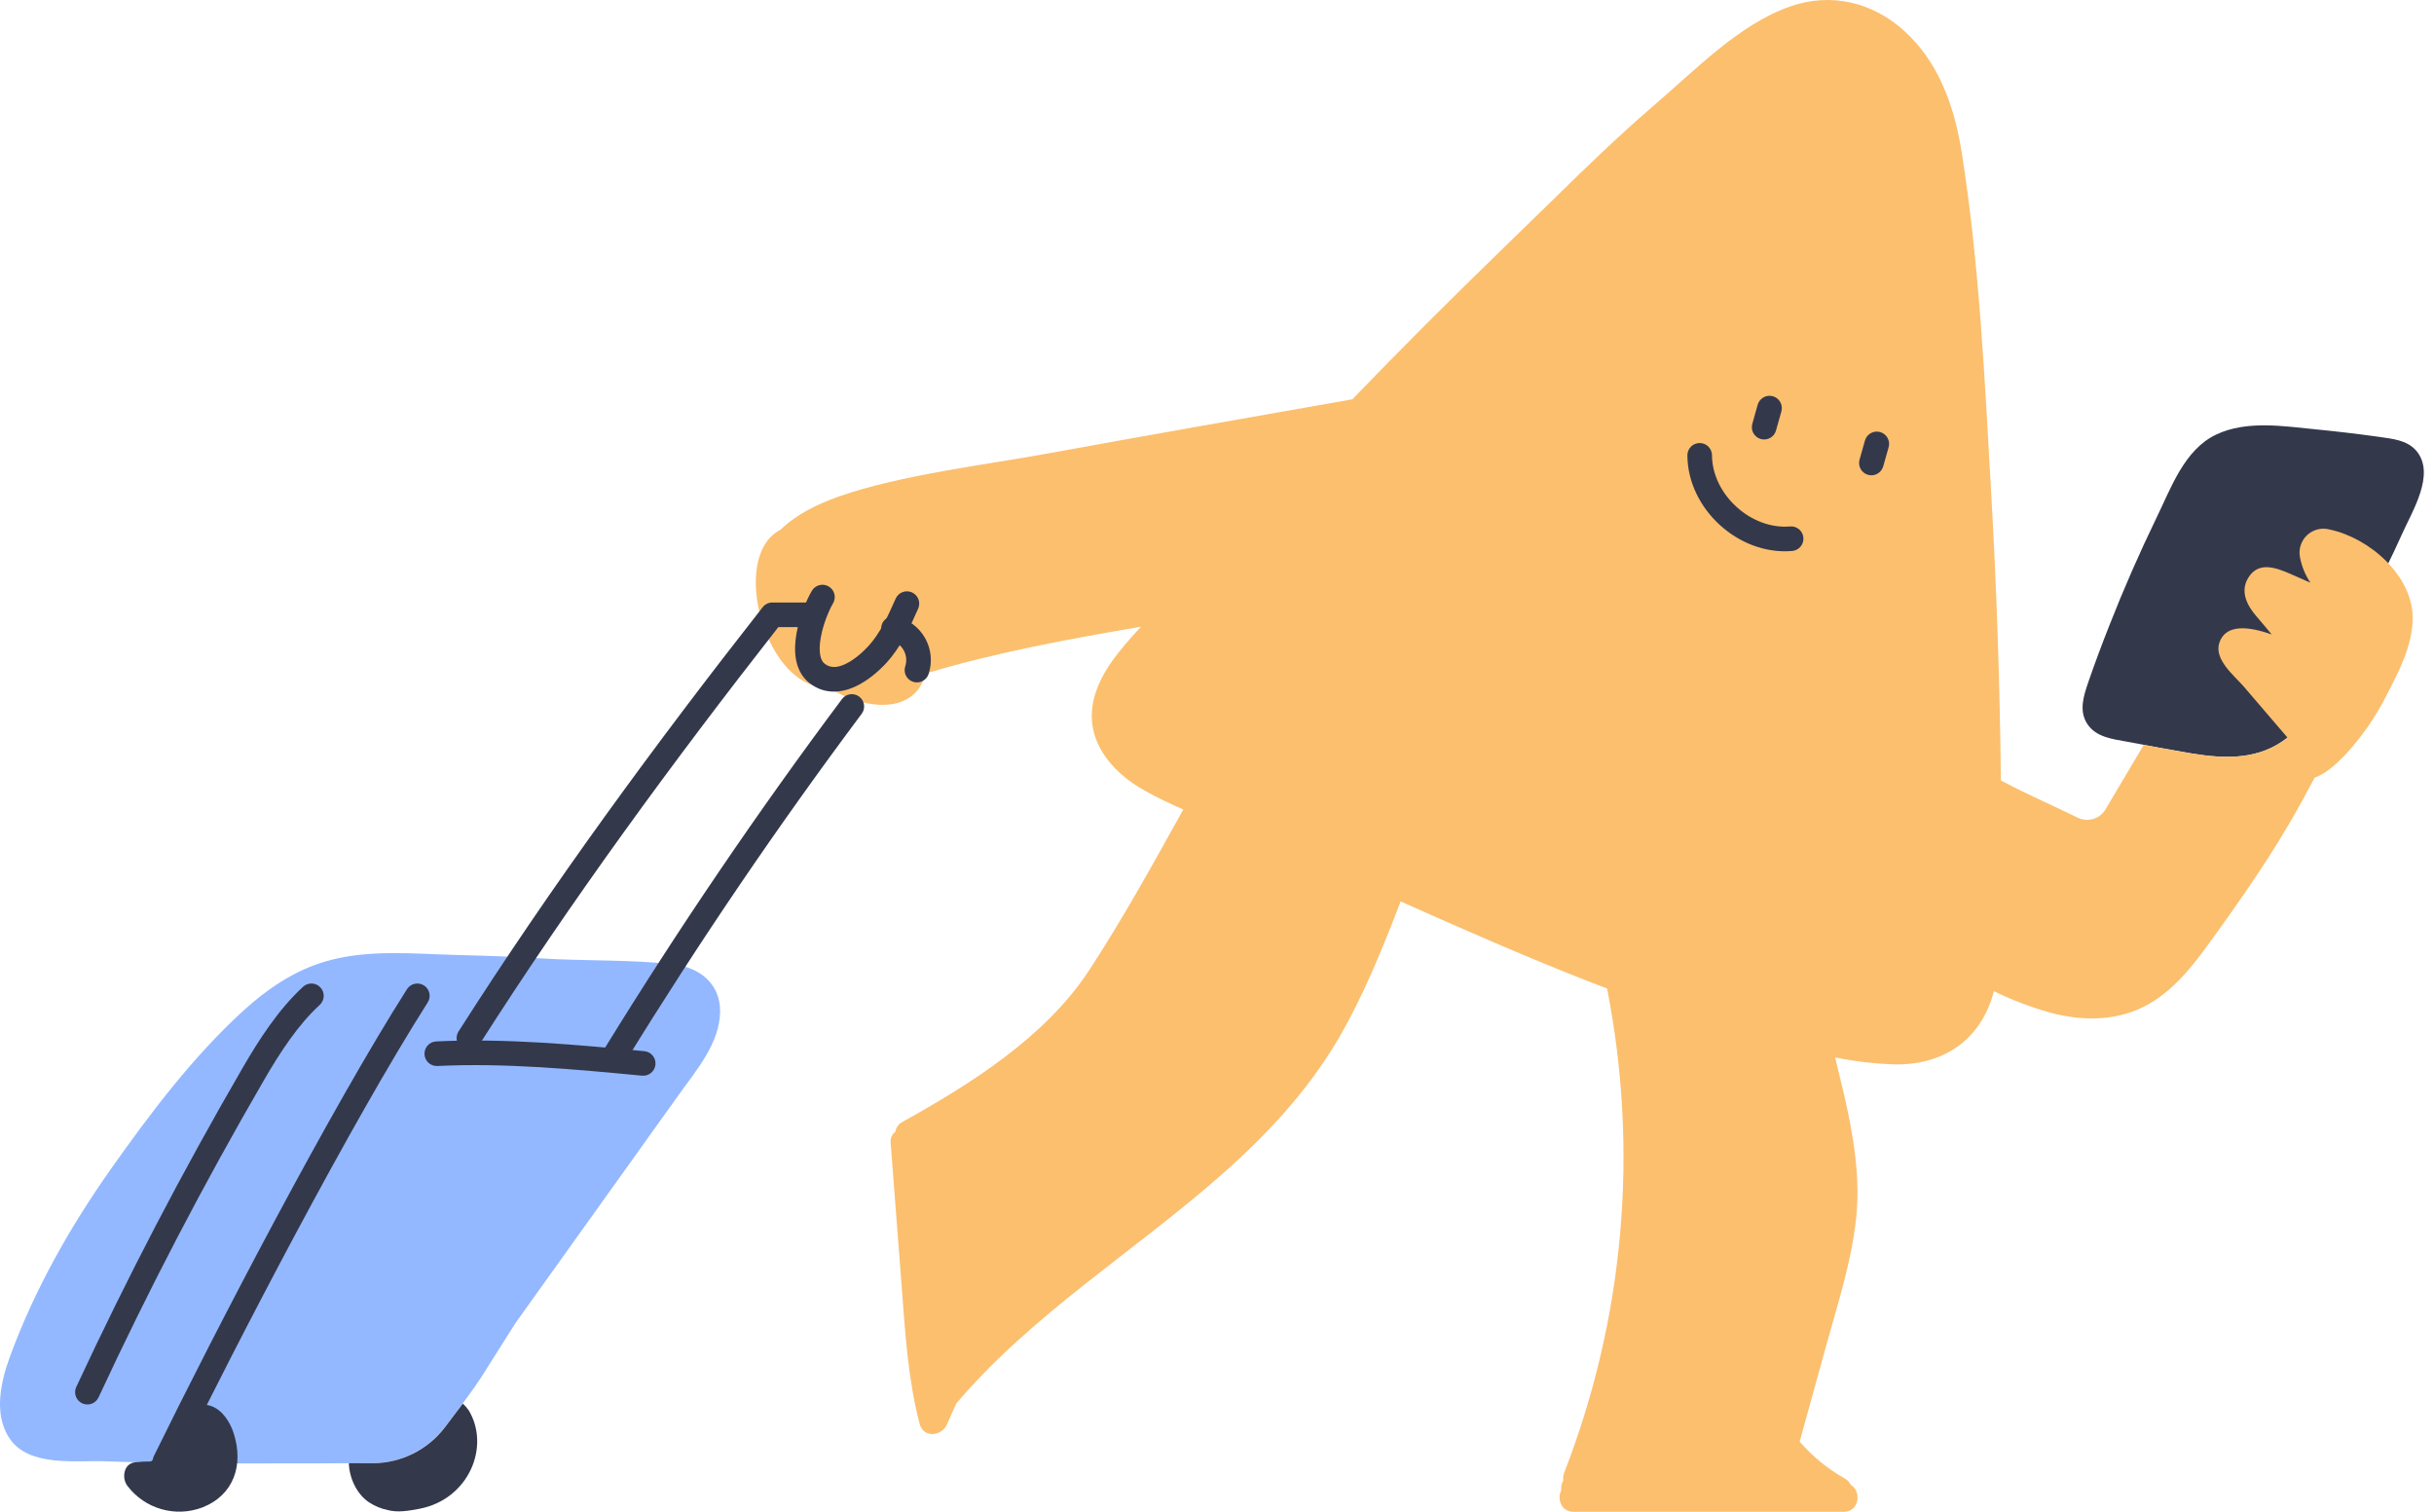
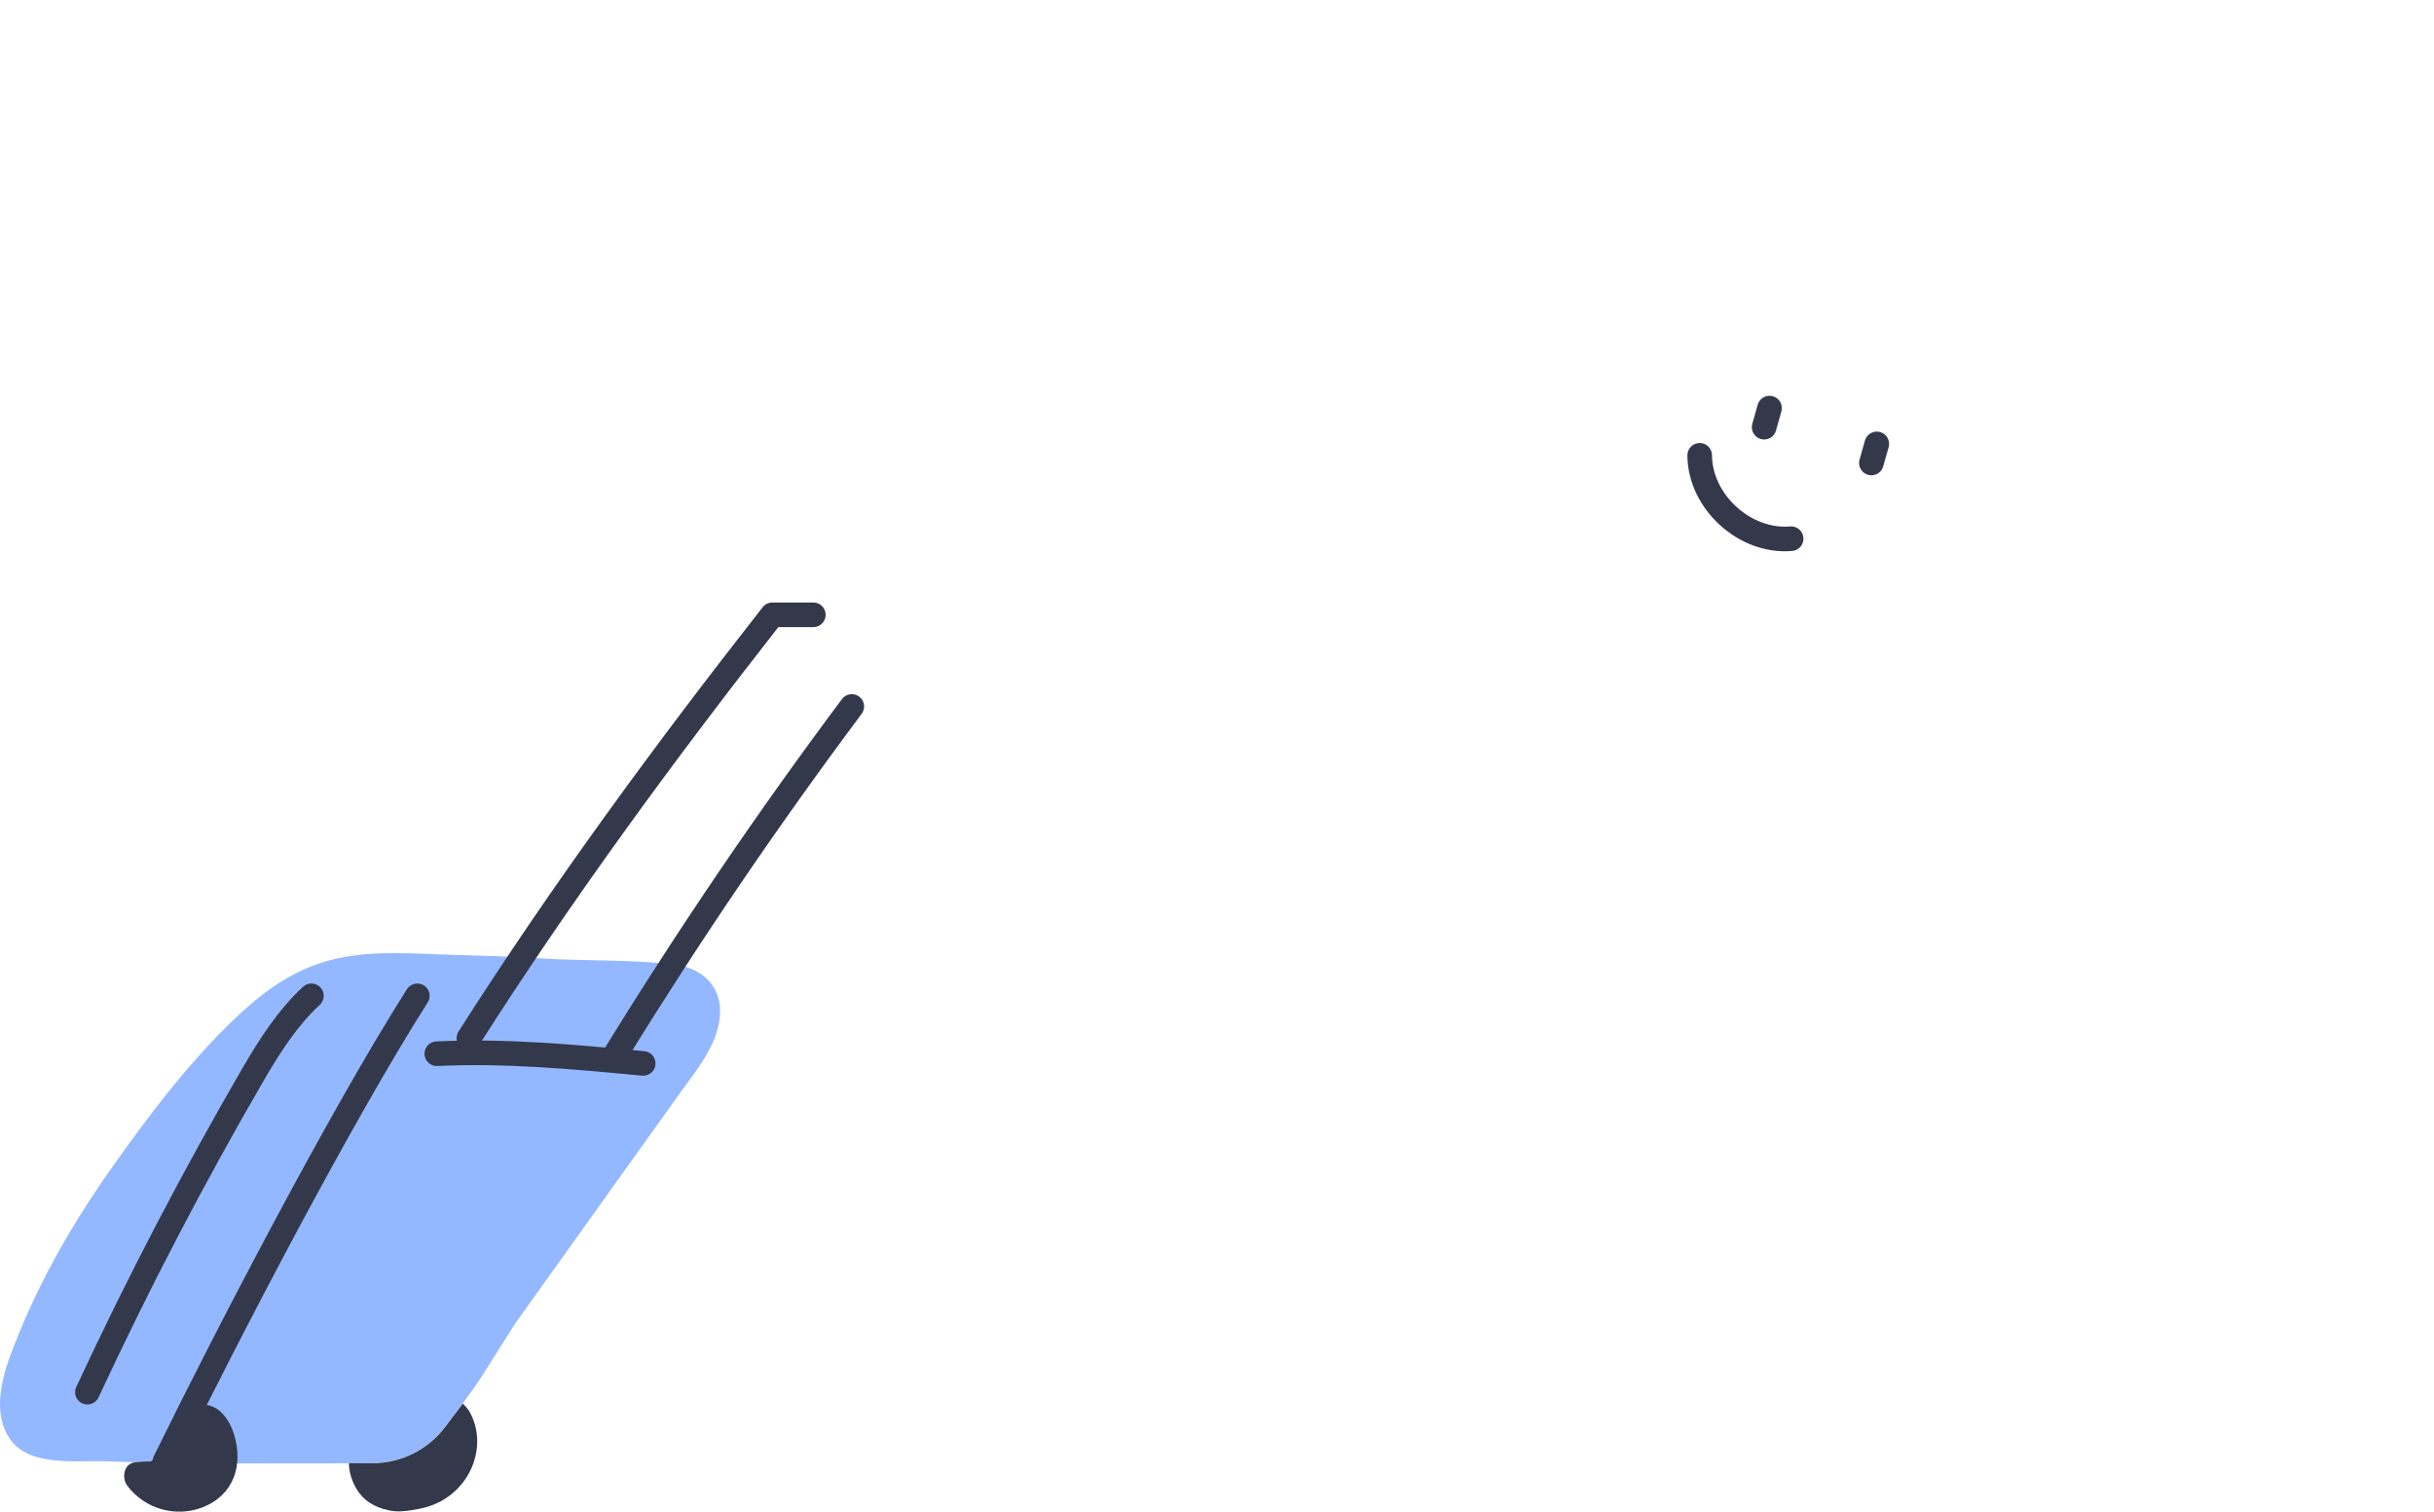
<svg xmlns="http://www.w3.org/2000/svg" width="161" height="100" viewBox="0 0 161 100" fill="none">
-   <path d="M159.85 29.842C159.229 29.09 158.223 29.028 157.333 28.892C155.955 28.701 154.574 28.537 153.188 28.401C151.059 28.192 148.604 27.788 146.589 28.746C144.476 29.752 143.605 32.286 142.64 34.258C141.511 36.589 140.473 38.959 139.526 41.37C139.035 42.612 138.565 43.865 138.131 45.129C137.819 46.041 137.497 47.028 138.074 47.896C138.652 48.764 139.729 48.883 140.659 49.054C142.105 49.325 143.548 49.597 144.999 49.841C147.248 50.207 149.456 50.261 151.317 48.783C151.523 48.638 151.643 48.4 151.64 48.148C152.725 47.486 153.47 46.228 154.119 45.135C155.111 43.456 155.951 41.691 156.628 39.861C157.442 38.382 158.194 36.871 158.885 35.329C159.538 33.848 161.117 31.377 159.85 29.842Z" fill="#34384B" />
-   <path d="M154.097 35.025C153.571 34.884 153.009 35.023 152.61 35.394C152.211 35.765 152.031 36.316 152.133 36.851C152.246 37.456 152.481 38.032 152.825 38.543L151.507 37.963C150.549 37.545 149.375 37.106 148.705 38.234C148.162 39.137 148.637 40.049 149.247 40.759C149.594 41.161 149.933 41.563 150.262 41.967C148.735 41.424 147.21 41.258 146.798 42.525C146.44 43.624 147.791 44.695 148.398 45.392L151.311 48.791C149.451 50.269 147.243 50.215 144.994 49.849C143.925 49.675 142.862 49.475 141.799 49.274L141.56 49.678C140.554 51.371 140.066 52.198 139.268 53.543C138.89 54.173 138.092 54.409 137.432 54.086C136.2 53.484 134.741 52.822 133.724 52.325C133.282 52.111 132.823 51.87 132.351 51.623C132.284 45.272 132.07 38.925 131.708 32.581C131.28 25.103 130.933 17.459 129.755 10.054C129.281 7.07 128.264 4.146 125.974 2.058C123.872 0.137 121.092 -0.519 118.401 0.43C115.01 1.624 112.162 4.618 109.482 6.899C106.141 9.758 102.769 13.206 99.601 16.255C95.868 19.876 92.613 23.131 89.453 26.413C82.507 27.639 75.137 28.925 69.5 29.961C65.196 30.753 59.529 31.404 55.395 32.874C54.039 33.36 52.64 34.049 51.625 35.044C48.156 36.802 50.681 45.778 54.864 45.457C54.989 45.565 55.125 45.662 55.268 45.745C56.48 46.447 58.452 46.963 59.773 46.352C60.519 46.037 61.051 45.363 61.187 44.565C65.855 43.154 70.659 42.281 75.473 41.454L75.275 41.671C74.052 43.008 72.883 44.383 72.413 46.011C71.6 48.797 73.428 51.032 75.747 52.315C76.561 52.768 77.407 53.169 78.27 53.546C76.268 57.148 74.274 60.772 72.031 64.198C69.134 68.609 64.214 71.695 59.684 74.218C59.436 74.344 59.266 74.583 59.228 74.858C58.997 75.028 58.877 75.309 58.913 75.593L59.649 85.19C59.879 88.209 60.064 91.239 60.828 94.179C61.1 95.174 62.326 94.993 62.66 94.179C62.849 93.726 63.053 93.278 63.264 92.823C68.293 86.912 74.996 82.811 80.787 77.714C83.741 75.116 86.467 72.205 88.474 68.801C90.167 65.926 91.436 62.777 92.646 59.627C96.842 61.496 101.055 63.352 105.324 65.012L106.301 65.383C108.417 76.116 107.433 87.229 103.463 97.423C103.399 97.578 103.381 97.749 103.412 97.914C103.292 98.115 103.243 98.35 103.273 98.581C102.986 99.143 103.252 100 104.087 100H121.954C122.993 100 123.145 98.63 122.418 98.218C122.335 98.04 122.197 97.894 122.025 97.8C120.898 97.163 119.888 96.338 119.041 95.359C119.618 93.265 120.197 91.171 120.777 89.077C121.542 86.299 122.456 83.513 122.771 80.638C123.075 77.863 122.592 75.083 121.973 72.384C121.783 71.57 121.585 70.757 121.385 69.943C122.667 70.207 123.969 70.361 125.277 70.404C128.459 70.48 130.973 68.858 131.844 65.725L131.885 65.562C133.087 66.148 134.338 66.624 135.625 66.986C137.817 67.572 140.171 67.556 142.173 66.392C144.05 65.307 145.349 63.474 146.592 61.749C149.304 57.973 151.105 55.274 153.102 51.441C153.831 51.186 154.499 50.565 155 50.063C156.157 48.846 157.126 47.464 157.876 45.962C158.689 44.4 159.593 42.664 159.59 40.857C159.568 38.05 156.723 35.581 154.097 35.025Z" fill="#FBBF6E" />
  <path fill-rule="evenodd" clip-rule="evenodd" d="M112.424 29.305C112.873 29.302 113.239 29.665 113.242 30.114C113.248 31.384 113.87 32.623 114.858 33.524C115.845 34.425 117.136 34.932 118.407 34.822C118.854 34.783 119.249 35.115 119.288 35.562C119.326 36.01 118.995 36.405 118.547 36.444C116.753 36.599 115.028 35.882 113.761 34.726C112.494 33.569 111.624 31.918 111.614 30.123C111.612 29.673 111.974 29.307 112.424 29.305Z" fill="#34384B" />
  <path fill-rule="evenodd" clip-rule="evenodd" d="M124.365 28.579C124.797 28.701 125.049 29.151 124.926 29.583L124.568 30.847C124.446 31.28 123.996 31.531 123.563 31.409C123.131 31.286 122.88 30.836 123.002 30.404L123.36 29.14C123.483 28.707 123.933 28.456 124.365 28.579Z" fill="#34384B" />
  <path fill-rule="evenodd" clip-rule="evenodd" d="M117.268 26.21C117.7 26.332 117.952 26.781 117.831 27.214L117.475 28.478C117.354 28.91 116.904 29.163 116.472 29.041C116.039 28.919 115.787 28.47 115.909 28.037L116.264 26.773C116.386 26.341 116.835 26.089 117.268 26.21Z" fill="#34384B" />
-   <path fill-rule="evenodd" clip-rule="evenodd" d="M58.305 41.395C58.405 40.956 58.841 40.682 59.279 40.783C60.089 40.968 60.782 41.485 61.191 42.208C61.599 42.93 61.684 43.792 61.425 44.58C61.285 45.007 60.825 45.24 60.398 45.099C59.971 44.959 59.739 44.499 59.879 44.072C59.995 43.719 59.957 43.333 59.774 43.008C59.591 42.684 59.279 42.452 58.917 42.369C58.478 42.269 58.205 41.833 58.305 41.395Z" fill="#34384B" />
-   <path fill-rule="evenodd" clip-rule="evenodd" d="M54.816 38.792C55.203 39.02 55.332 39.519 55.103 39.906C54.851 40.334 54.46 41.243 54.295 42.146C54.213 42.596 54.196 42.996 54.25 43.312C54.303 43.621 54.413 43.797 54.547 43.902C54.901 44.177 55.318 44.192 55.867 43.947C56.436 43.693 57.001 43.21 57.414 42.766C58.204 41.916 58.703 40.822 59.246 39.597C59.429 39.186 59.91 39.001 60.32 39.183C60.731 39.365 60.916 39.846 60.734 40.257L60.726 40.275C60.203 41.454 59.606 42.798 58.606 43.874C58.121 44.395 57.382 45.052 56.532 45.432C55.663 45.821 54.547 45.964 53.547 45.185C53.004 44.762 52.746 44.169 52.646 43.589C52.548 43.016 52.593 42.409 52.694 41.853C52.896 40.747 53.36 39.658 53.702 39.079C53.93 38.692 54.429 38.563 54.816 38.792Z" fill="#34384B" />
  <path d="M44.54 63.788C41.676 63.46 38.711 63.577 35.86 63.398C34.002 63.281 32.144 63.216 30.283 63.17C27.411 63.102 24.356 62.763 21.514 63.601C19.463 64.203 17.676 65.413 16.108 66.843C12.78 69.875 9.926 73.656 7.336 77.324C4.618 81.178 2.288 85.298 0.66 89.728C0.05 91.401 -0.444 93.552 0.636 95.153C1.93 97.065 5.052 96.58 7.024 96.661C11.524 96.845 20.168 96.81 24.687 96.778C26.542 96.761 28.286 95.889 29.413 94.415C30.335 93.211 31.357 91.846 31.821 91.117C32.583 89.92 33.337 88.722 34.094 87.52L35.404 85.689L44.92 72.384C46.067 70.781 47.608 69.004 47.632 66.91C47.646 65.063 46.273 63.986 44.54 63.788Z" fill="#93B8FF" />
  <path fill-rule="evenodd" clip-rule="evenodd" d="M56.832 46.078C57.192 46.347 57.266 46.857 56.996 47.217C51.445 54.644 46.237 62.309 41.373 70.212C41.138 70.595 40.636 70.714 40.254 70.479C39.871 70.243 39.752 69.742 39.987 69.359C44.877 61.414 50.112 53.709 55.693 46.242C55.962 45.882 56.472 45.809 56.832 46.078Z" fill="#34384B" />
  <path fill-rule="evenodd" clip-rule="evenodd" d="M21.199 65.319C21.503 65.65 21.481 66.165 21.15 66.469C19.701 67.798 18.515 69.628 17.46 71.447L17.46 71.448C13.492 78.281 9.845 85.276 6.519 92.431C6.33 92.838 5.846 93.015 5.438 92.826C5.031 92.636 4.854 92.152 5.044 91.745C8.39 84.545 12.06 77.507 16.052 70.631C17.118 68.793 18.406 66.777 20.05 65.269C20.381 64.966 20.895 64.988 21.199 65.319Z" fill="#34384B" />
  <path fill-rule="evenodd" clip-rule="evenodd" d="M28.853 68.886C33.475 68.666 38.092 69.101 42.623 69.532C43.071 69.574 43.399 69.971 43.356 70.419C43.314 70.866 42.917 71.194 42.469 71.152C37.92 70.72 33.417 70.298 28.93 70.512C28.482 70.533 28.1 70.187 28.079 69.738C28.058 69.289 28.404 68.907 28.853 68.886Z" fill="#34384B" />
  <path fill-rule="evenodd" clip-rule="evenodd" d="M28.043 65.182C28.422 65.423 28.534 65.926 28.293 66.305C23.243 74.251 15.797 88.547 11.636 97.035C11.438 97.439 10.951 97.606 10.547 97.408C10.143 97.21 9.977 96.722 10.175 96.319C14.34 87.822 21.819 73.458 26.919 65.432C27.16 65.053 27.663 64.941 28.043 65.182Z" fill="#34384B" />
  <path fill-rule="evenodd" clip-rule="evenodd" d="M50.448 40.165C50.602 39.968 50.838 39.853 51.088 39.853H53.8C54.25 39.853 54.614 40.218 54.614 40.667C54.614 41.117 54.25 41.481 53.8 41.481H51.484C44.528 50.364 37.769 59.579 31.702 69.105C31.46 69.484 30.957 69.596 30.578 69.354C30.199 69.113 30.088 68.61 30.329 68.231C36.505 58.534 43.385 49.17 50.448 40.165Z" fill="#34384B" />
  <path d="M15.468 94.841C15.237 94.092 14.714 93.238 13.919 92.986C13.043 92.714 12.584 93.425 12.148 94.049C11.513 94.96 10.949 95.948 10.051 96.615L9.98 96.669C9.63 96.669 9.281 96.688 8.933 96.726C8.166 96.807 8.038 97.787 8.431 98.288C9.584 99.808 11.598 100.387 13.382 99.713C15.468 98.899 16.121 96.91 15.468 94.841Z" fill="#34384B" />
  <path d="M30.614 92.842C30.232 93.357 29.817 93.905 29.418 94.426C28.29 95.9 26.544 96.771 24.687 96.786H23.076C23.098 97.719 23.575 98.831 24.432 99.387C24.804 99.628 25.217 99.797 25.65 99.886C26.304 100.06 27.007 99.938 27.75 99.799C31.005 99.173 32.45 95.693 31.005 93.289C30.891 93.126 30.76 92.976 30.614 92.842Z" fill="#34384B" />
</svg>